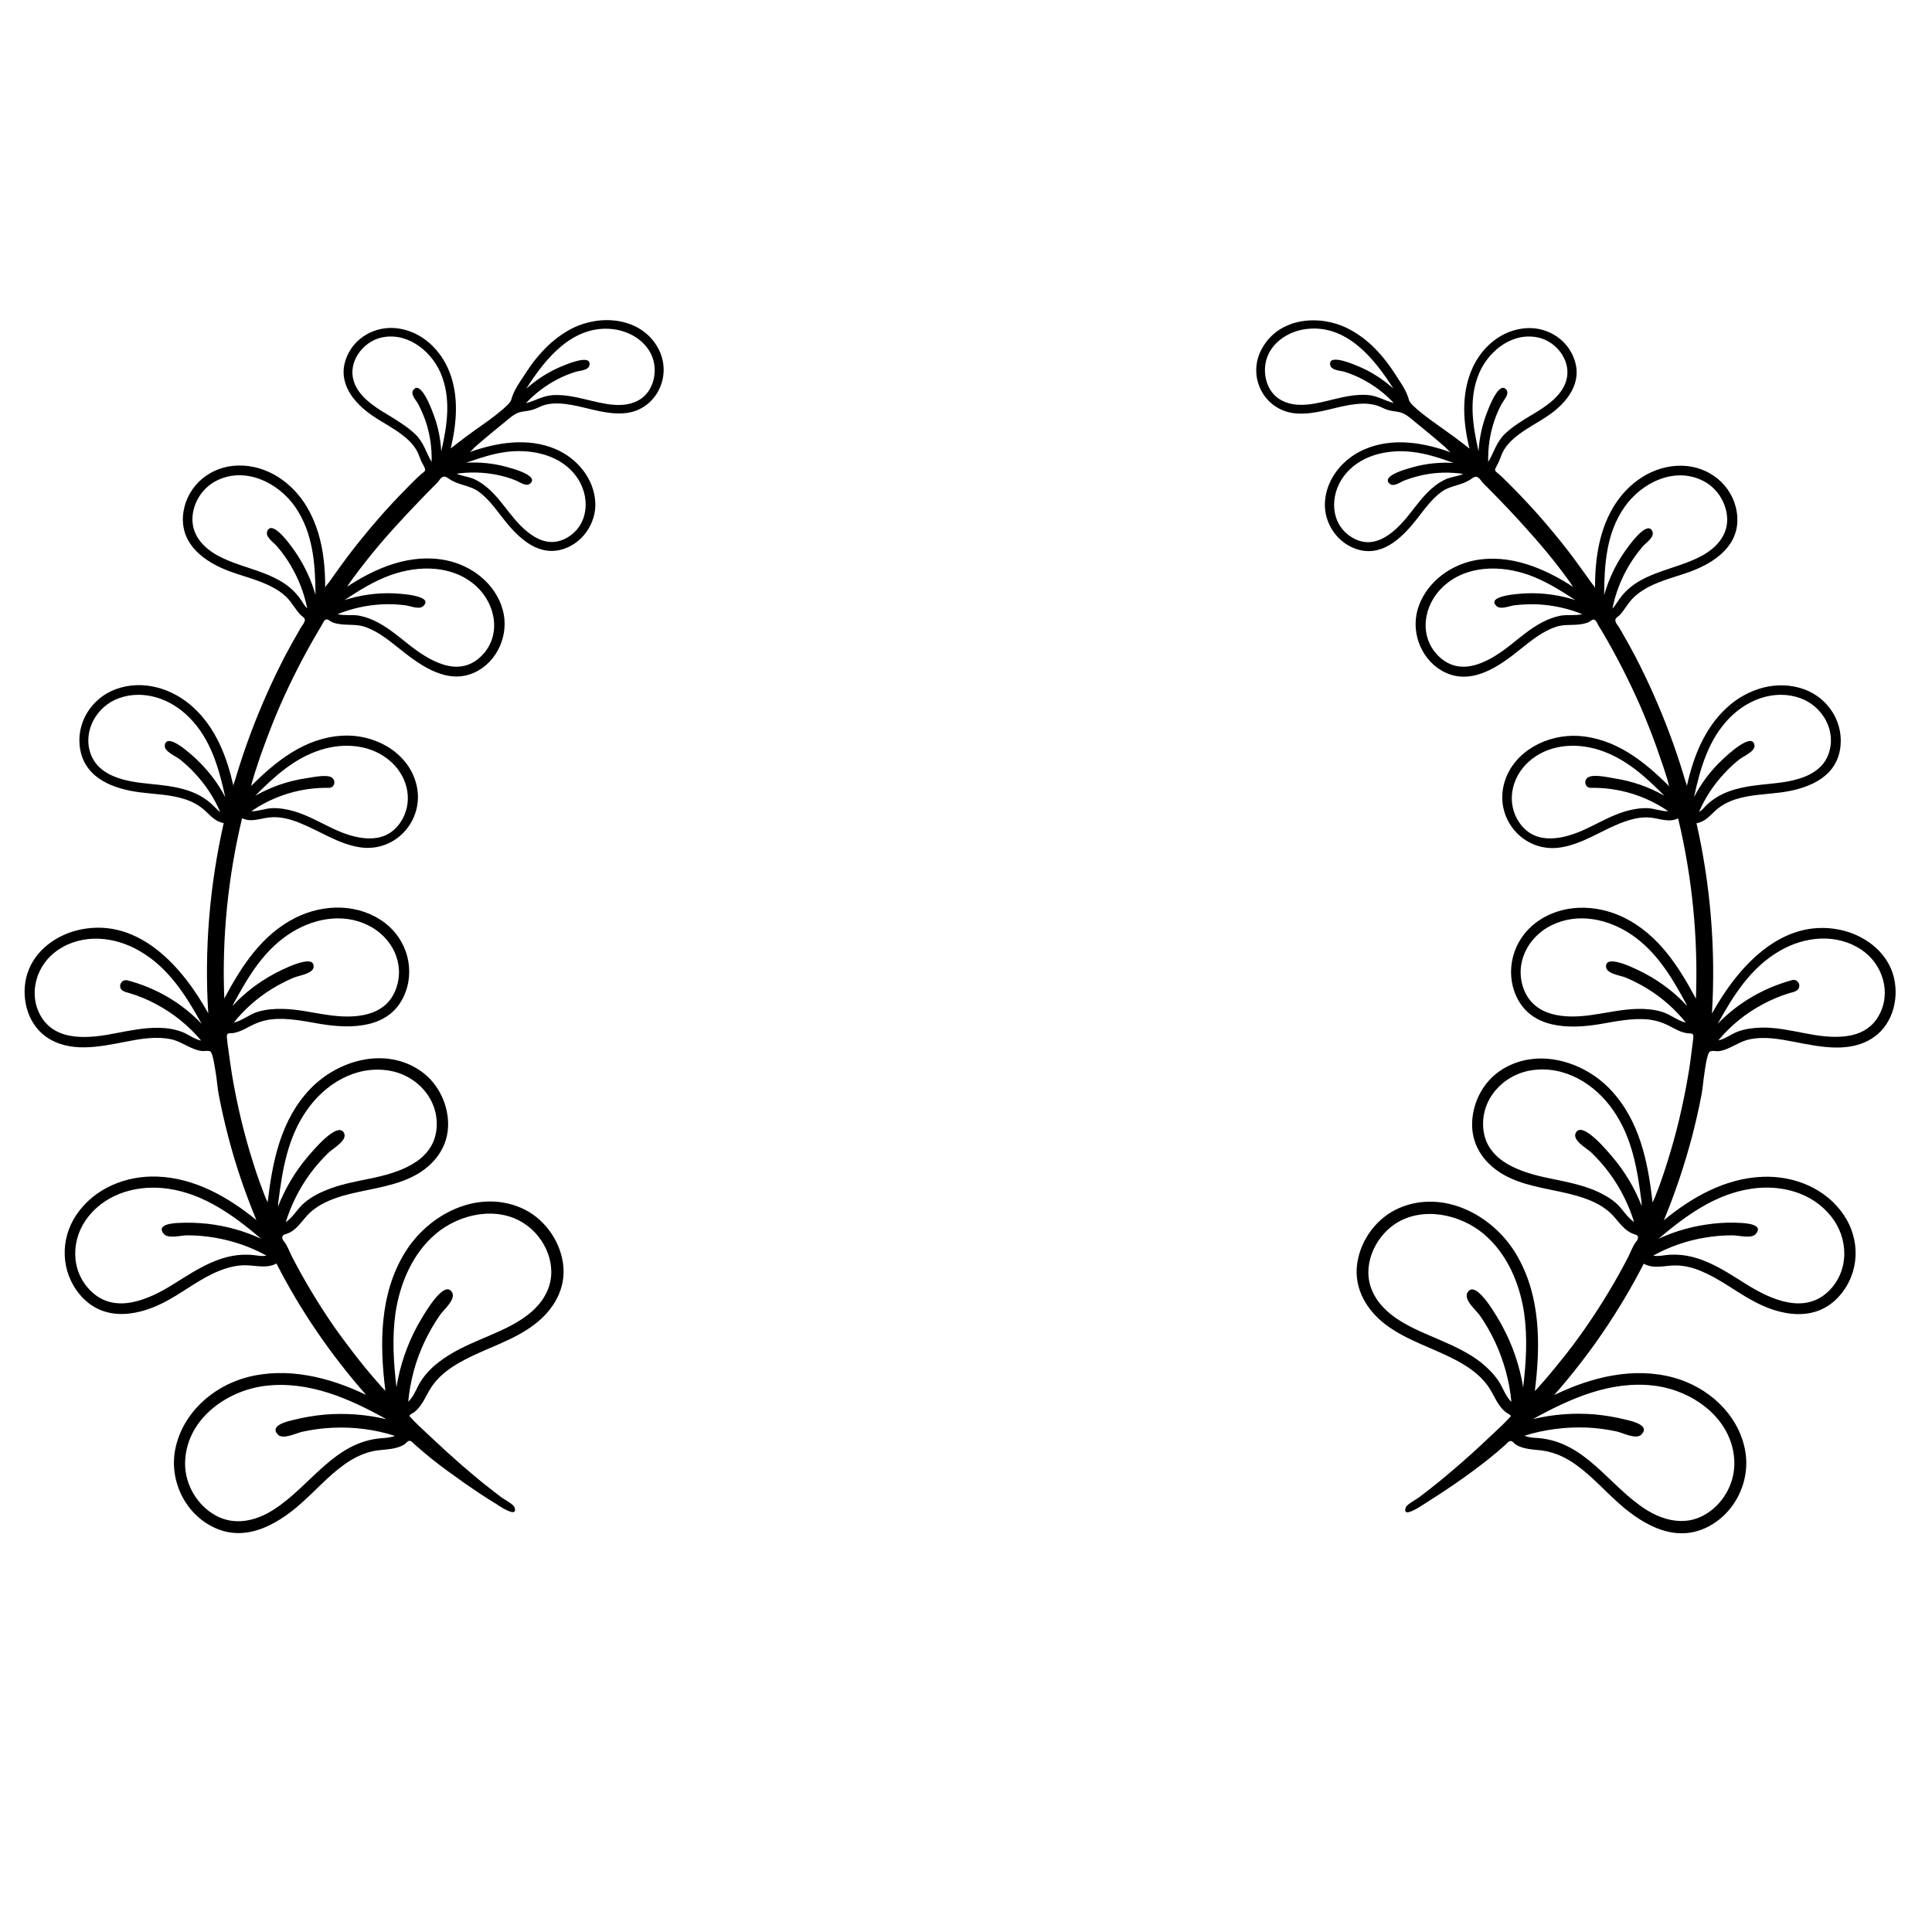
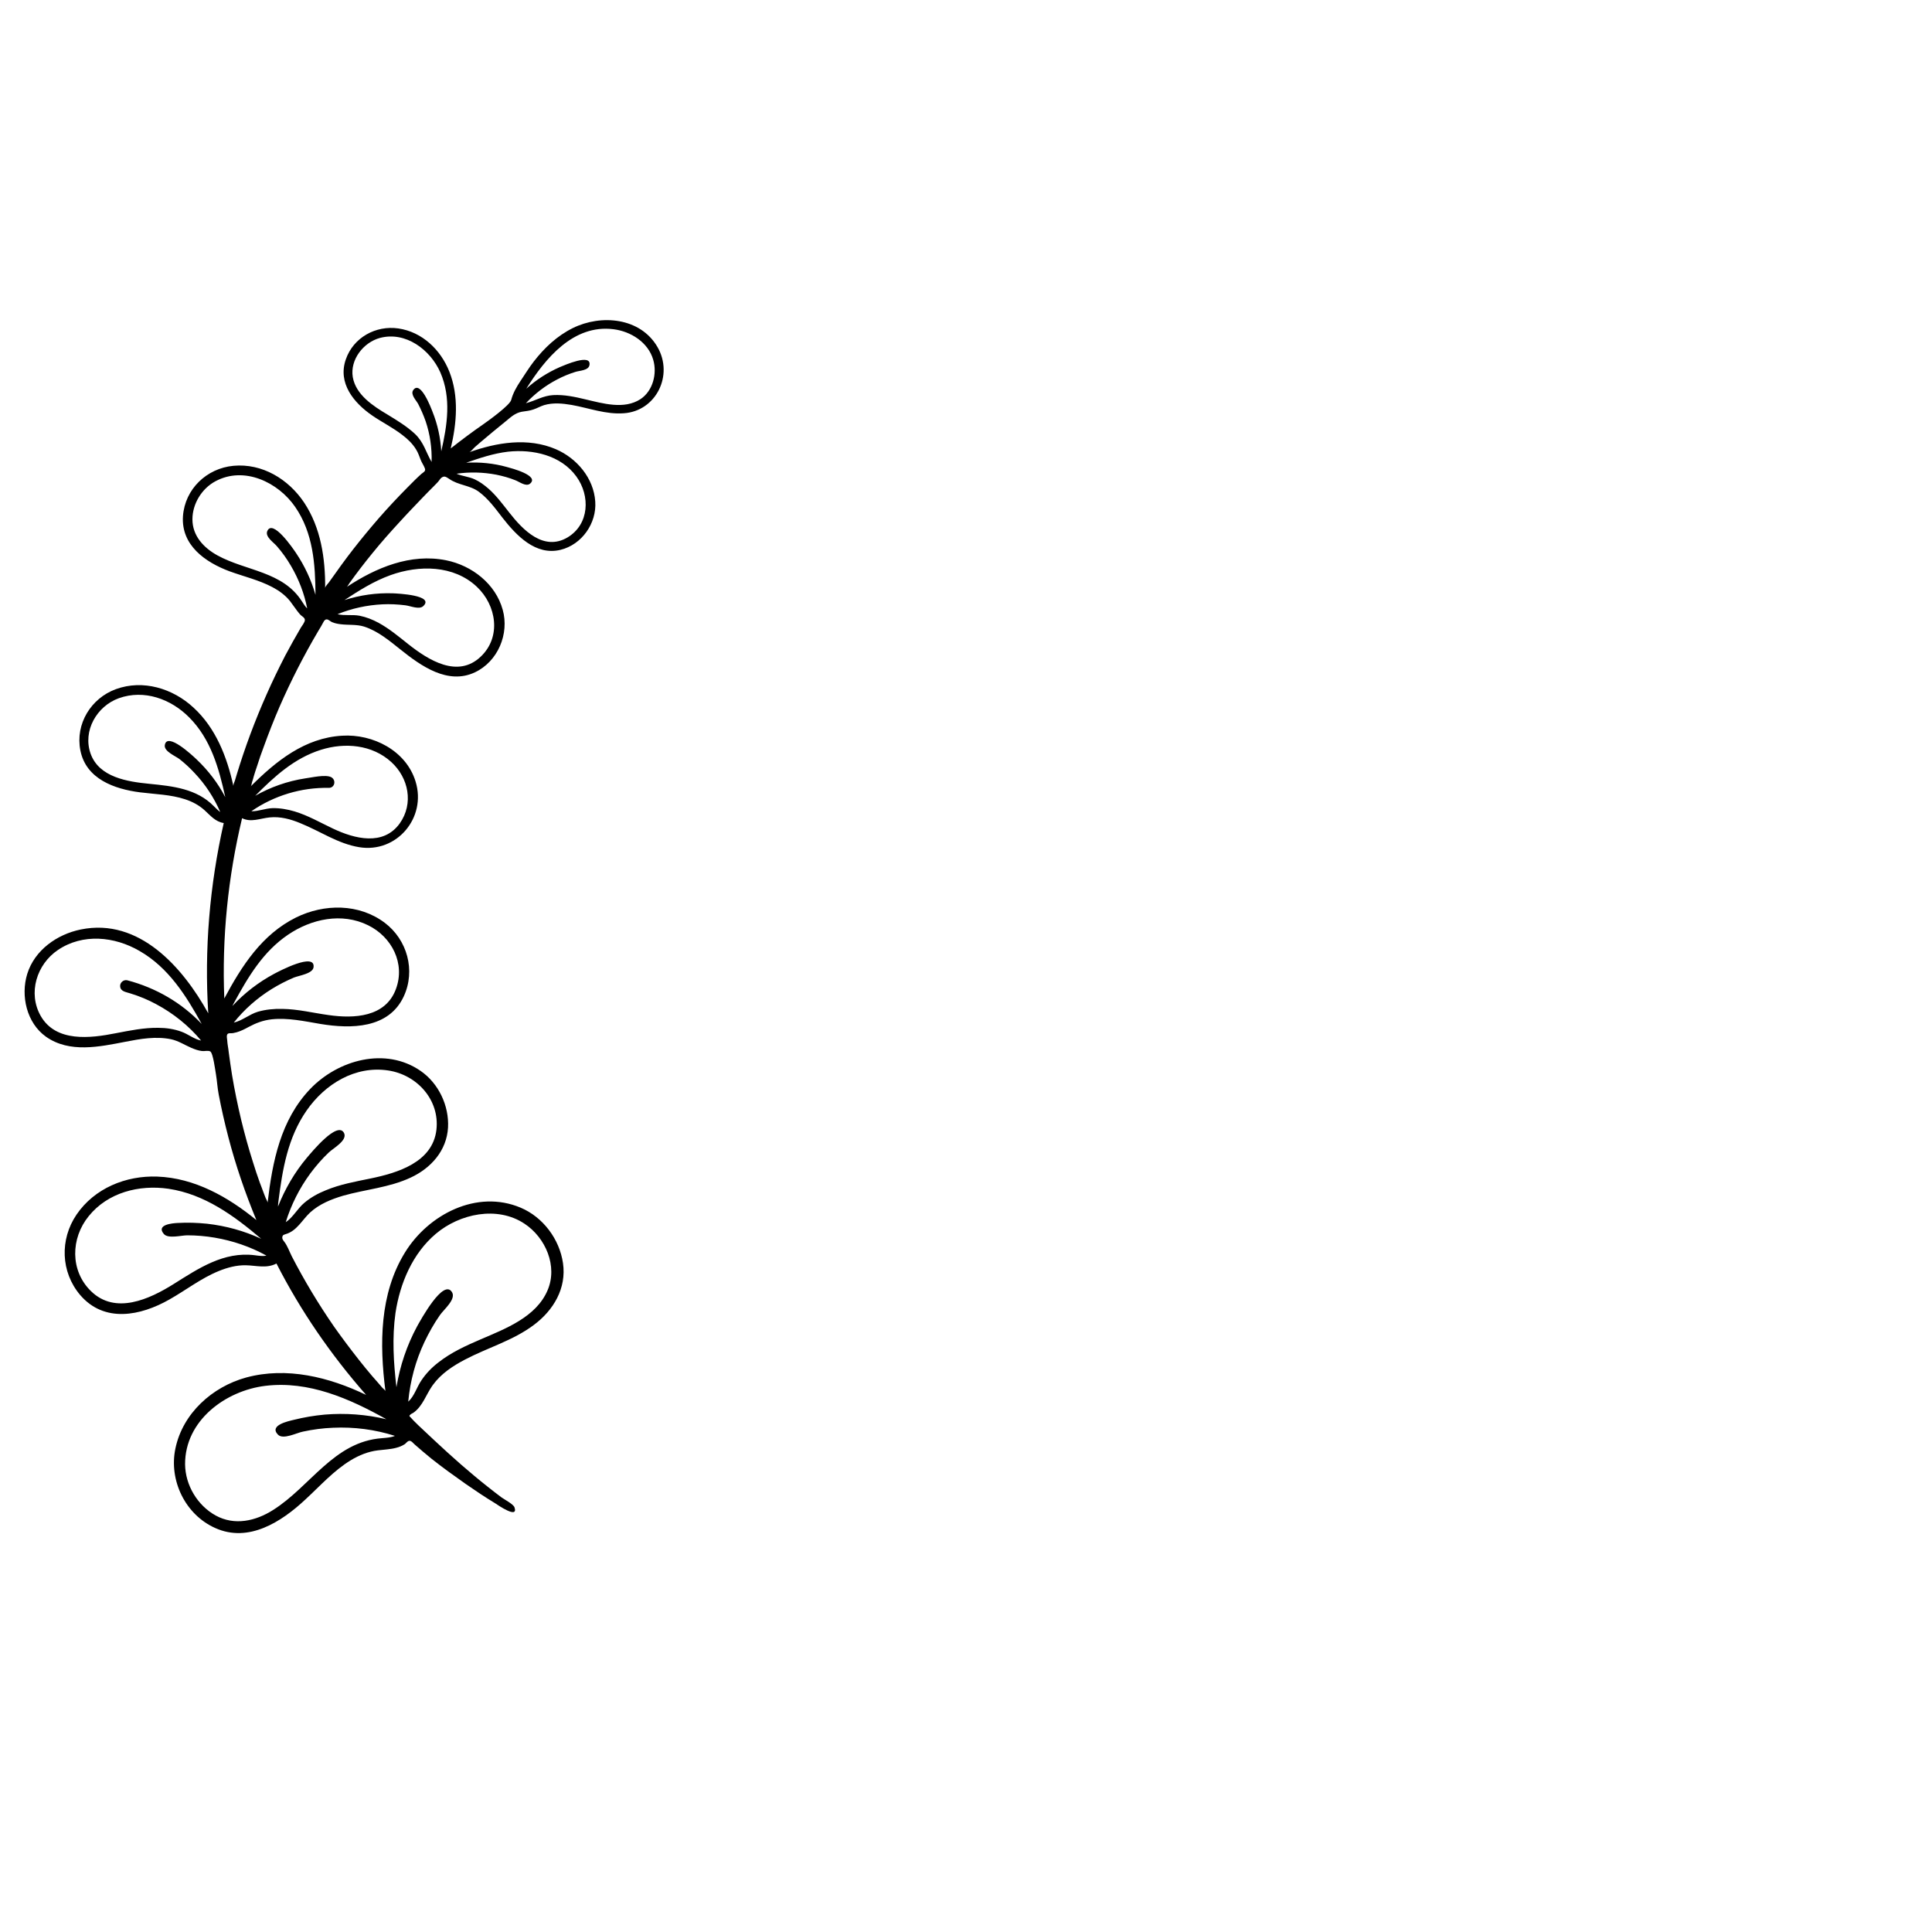
<svg xmlns="http://www.w3.org/2000/svg" version="1.1" id="Layer_1" x="0px" y="0px" width="1000px" height="1000px" viewBox="0 0 1000 1000" style="enable-background:new 0 0 1000 1000;" xml:space="preserve">
  <g>
    <path d="M340.3,179.6c-8.9-15.3-29.2-17-43.8-9.8c-8.1,4-14.7,10.2-20.2,17.3c-2.5,3.2-4.6,6.7-6.9,10.1c-2,3-3.9,6.3-4.8,9.8   c-0.7,2.7-11.3,10.4-14.3,12.5c-5.8,4-11.4,8.2-17,12.6c3.1-13,4.3-27-0.7-39.7c-4.5-11.4-14.1-20.6-26.4-22.4   c-11.7-1.7-23.3,4.7-27.2,16c-4.3,12.3,4.1,22.5,13.7,29.1c5.1,3.5,10.6,6.2,15.5,10c2.8,2.1,5.4,4.6,7.2,7.6   c1,1.6,1.6,3.4,2.3,5.2c0.6,1.6,1.6,2.9,2.2,4.5c0.6,1.5-0.7,2-1.8,2.9c-1.2,1-2.2,2.1-3.3,3.1c-2.6,2.6-5.2,5.2-7.7,7.8   c-5.1,5.3-10,10.7-14.7,16.3c-4.3,5.1-8.5,10.3-12.5,15.6c-2.1,2.8-4.3,5.8-6.4,8.8c-1.1,1.5-2.2,3.1-3.3,4.6   c-0.5,0.7-1.9,2-1.9,2.9c0.1-15.4-2.2-31.2-10.9-44.3c-8.1-12.1-21.7-20.4-36.6-19c-13.8,1.3-25.1,12-26.1,26.1   c-1,15,11.5,23.8,24.1,28.5c7.4,2.7,15.2,4.5,22.2,8.2c3.4,1.8,6.6,4.1,9.1,7.2c1.3,1.7,2.5,3.5,3.8,5.2c0.6,0.7,1.2,1.6,1.9,2.2   c0.7,0.6,2,1.3,2,2.4c0,1.2-1.5,3-2.1,4c-2.8,4.8-5.5,9.6-8.1,14.5c-3.4,6.6-6.6,13.2-9.6,20c-6,13.5-11.2,27.4-15.5,41.6   c-0.3,1-0.6,2-0.9,3c-0.2,0.6-0.9,2.1-0.8,2.8c-3.3-15-9.1-30-20.7-40.6c-10.7-9.9-26.1-14.6-40.1-9.5c-12.9,4.7-21.1,18-18.4,31.7   c2.9,14.8,17.6,20,30.8,21.7c7.8,1,15.8,1.1,23.4,3.6c3.7,1.2,7.1,3,10,5.6c3.1,2.8,5.6,6,10,6.7c-7.3,32.3-10.1,65.5-8,98.5   c-13.1-23.7-35.7-49.6-66-43.4c-12.3,2.5-23.9,10.7-27.7,23c-3.5,11.3-0.3,25.4,9.7,32.5c12.2,8.6,27.7,5.2,41.2,2.6   c7.6-1.5,15.7-2.9,23.5-1.3c3.8,0.8,7.1,3,10.6,4.5c1.7,0.7,3.5,1.4,5.4,1.6c1.4,0.2,3-0.4,4.3,0.2c1.5,0.8,2.6,9.8,3,12   c0.6,3.7,0.7,6.6,1.4,10.3c1.4,7.4,3.1,14.8,5,22.1c3.8,14.6,8.7,28.9,14.5,42.9c0,0,0,0,0,0c-14.7-12-32-21.8-51.3-22.5   c-16.2-0.6-32.5,6-41.8,19.7c-8.7,12.8-8.2,29.7,1.9,41.6c12.5,14.6,31.3,10.8,46.2,2.3c8.5-4.8,16.4-11,25.5-14.7   c4.4-1.8,9.2-3.1,14-3c5.5,0.1,10.7,1.8,15.9-0.9c12.5,24.5,28.2,47.3,46.4,68c-19.1-9.2-41.1-14.7-62.1-9   c-17.5,4.8-32.8,18.5-36.6,36.7c-3.5,16.5,5.1,34.3,20.6,41.2c17.3,7.8,34.3-3.2,46.7-14.8c7.6-7,14.6-14.9,23.5-20.3   c4.3-2.6,9-4.5,14-5.1c3.1-0.4,6.4-0.5,9.4-1.3c1.6-0.4,3.1-1,4.5-1.9c0.7-0.5,1.3-1.5,2.2-1.7c1.2-0.3,2.2,1.3,3.1,2   c2.8,2.5,5.6,4.8,8.5,7.2c5.8,4.6,11.8,8.9,17.9,13.2c4.9,3.4,10,6.8,15.1,9.9c1.5,1,12.1,8.3,10,2.1c-0.6-1.7-5.3-4.1-6.8-5.2   c-2.4-1.8-4.7-3.6-7.1-5.5c-4.7-3.7-9.2-7.5-13.7-11.4c-4.7-4.1-9.3-8.3-13.9-12.6c-2.7-2.6-5.5-5.1-8.2-7.7   c-1.3-1.3-2.7-2.6-3.9-4c-0.8-0.8-1.1-0.9-0.3-1.6c0.5-0.5,1.3-0.7,1.9-1.2c4.5-3.4,6.2-9,9.3-13.5c0.2-0.2,0.3-0.5,0.5-0.7   c4.2-5.8,10.3-9.8,16.6-13.1c11.8-6.2,24.8-9.8,35.6-17.9c10.2-7.6,17-19,15.1-32c-1.8-12.4-10.3-23.8-21.9-28.7   c-22.7-9.6-47.8,3.5-59.9,23.2c-13.2,21.4-13.2,47.5-10.1,71.7c-0.1-0.4-1.3-1.4-1.6-1.7c-0.6-0.7-1.2-1.4-1.8-2.1   c-1.2-1.3-2.3-2.7-3.5-4c-2.3-2.7-4.6-5.5-6.8-8.3c-4.4-5.6-8.7-11.3-12.8-17.1c-8.1-11.7-15.5-24-22-36.6   c-1.2-2.4-2.2-5.3-3.8-7.4c-0.4-0.5-0.8-1-1-1.6c-0.2-0.6-0.1-1.3,0.3-1.8c0.3-0.3,0.8-0.4,1.3-0.6c5.8-1.6,8.6-7.4,12.7-11.2   c4.8-4.4,11-6.9,17.1-8.7c11.6-3.3,23.9-4.2,35-9.4c10.5-4.9,18.6-13.9,19.3-25.9c0.6-11.3-4.9-22.9-14.2-29.3   c-18.2-12.6-42.7-5.7-57.1,9.3c-15.4,16.1-19.6,37.7-22.1,59c0.1-0.6-0.7-1.8-0.9-2.3c-0.4-0.9-0.7-1.8-1.1-2.8   c-0.7-1.8-1.3-3.6-2-5.3c-1.3-3.6-2.5-7.2-3.6-10.8c-2.3-7.2-4.3-14.5-6.1-21.9c-1.8-7.6-3.4-15.3-4.7-23.1   c-0.6-3.9-1.2-7.8-1.7-11.7c-0.2-2.1-0.7-4.2-0.8-6.3c-0.2-1.7-0.7-3.7,1.5-3.6c1.1,0.1,2.3-0.2,3.4-0.5c2.1-0.6,4.1-1.6,6.1-2.7   c3.9-2.1,7.6-3.5,12-4c8.5-0.9,17,1,25.3,2.4c15.8,2.6,35.3,2.5,43.1-14.3c6.2-13.4,1.8-29.3-9.9-38.1c-13.3-10-31.3-9.9-45.9-2.7   c-17.7,8.8-28.1,25.1-37.1,41.9c-1.3-31.3,1.9-62.8,9.2-93.3c4.7,2.3,9.3,0.1,14.2-0.4c5.5-0.6,11,0.9,16,3   c10.2,4.1,19.4,10.6,30.4,12.4c19.4,3.2,35-15.2,29.2-34c-4.9-16-22.1-24.7-38-23.7c-19.3,1.1-34.2,13.1-47.3,26.2   c0.4-0.4,0.5-1.8,0.7-2.3c0.3-0.9,0.6-1.8,0.8-2.7c0.5-1.8,1.1-3.5,1.7-5.3c1.1-3.5,2.3-7,3.6-10.4c2.5-6.9,5.2-13.8,8.1-20.5   c5.9-13.5,12.6-26.6,20.1-39.3c0.9-1.5,1.8-2.9,2.6-4.5c0.3-0.7,1-1.5,1.8-1.4c0.9,0.1,1.8,1,2.6,1.4c1.4,0.6,2.9,0.9,4.5,1.1   c4,0.5,8.2,0,12.1,1.2c7.2,2.3,13.1,7.3,18.9,11.9c10.6,8.5,24.5,18.4,38.5,11.8c11.9-5.6,17.9-19.9,14.4-32.4   c-3.7-13.4-15.9-22.9-29.3-25.6c-18.4-3.7-36.3,3.8-51.4,13.8c0.5-0.4,1-1.5,1.4-2c3.8-5.3,7.7-10.4,11.8-15.4   c4.6-5.7,9.5-11.2,14.4-16.5c3.8-4.2,7.7-8.2,11.6-12.3c1.9-2,3.9-4,5.9-6c1-1.1,2-1.9,2.9-3.2c0.5-0.8,1.3-1.6,2.3-1.7   c0.9-0.1,1.8,0.6,2.6,1.1c4.7,3.4,10.8,3.3,15.4,6.7c4.9,3.6,8.6,8.7,12.3,13.5c7.2,9.2,17.1,19.7,30,16.6   c11.1-2.7,18.8-13.8,18-25c-0.8-12.1-9.5-22.4-20.4-27.1c-14.5-6.2-30.6-3.5-44.9,1.6c1-0.3,2.1-1.9,2.9-2.6c1-0.9,2.1-1.8,3.1-2.7   c4.2-3.6,8.5-7.1,12.8-10.6c2.7-2.2,5-4.5,8.6-5.1c2-0.3,4.1-0.5,6-1.2c1.8-0.6,3.5-1.6,5.4-2.2c4.7-1.4,9.6-0.9,14.3-0.1   c9,1.6,17.7,5,27,4.3C339.5,212.8,348.8,194.3,340.3,179.6z M110.7,417.3c-8.9-9.1-21.3-10.4-33.4-11.6c-11.2-1.1-26-3.3-30.4-15.6   c-4.2-11.8,3.2-24.6,14.6-28.7c13.1-4.7,27,0.4,36.4,9.9c11.2,11.2,15.4,26.3,18.7,41.3c-3.8-7.3-8.9-13.9-14.8-19.5   c-2.1-2-15.4-14.5-16.5-7.4c-0.5,3.2,5.5,5.6,7.6,7.2c2.8,2.2,5.4,4.6,7.8,7.2c5.6,5.9,10.1,12.8,13.3,20.2   C113,419.6,111.9,418.5,110.7,417.3z M65.9,507.4c-2-0.5-4,1.3-3.7,3.3c0.3,2.6,3.3,2.8,5.3,3.5c4.6,1.4,9.2,3.3,13.4,5.6   c8.8,4.7,16.8,11.1,23.2,18.8c-3.6-0.7-6.8-3.4-10.2-4.6c-3.8-1.4-7.9-2-12-2c-7.4-0.1-14.7,1.4-22,2.8   c-13.1,2.6-30.9,4.8-38.8-8.9c-6.8-11.9-2.1-26.8,8.9-34.2c12.9-8.7,29.3-7,42.2,0.5c15,8.6,24.1,23.1,32.2,37.8   C94,519,80.7,511.3,65.9,507.4z M197.7,744.4c-24.9,1.8-37,25-56.4,37.2c-9,5.7-19.9,8.2-29.7,2.8c-9.4-5.2-15.7-15.7-15.8-26.5   l0,0c-0.1-22.6,20.9-38.1,41.6-40.6c22.4-2.7,43.5,6.6,62.6,17.3c-10.4-2.5-21.3-3.3-32-2.4c-5.4,0.5-10.7,1.4-15.9,2.7   c-2.9,0.7-13,2.8-8.2,7.7c2.7,2.7,9.7-1,12.9-1.6c5.1-1.1,10.3-1.8,15.6-2c10.8-0.5,21.7,0.9,32,4.2   C202.6,744,200.2,744.2,197.7,744.4z M204.7,679.6c2.3-15.3,8.8-30.8,20.9-41c12.3-10.4,31.8-14.6,45.9-5.2   c10.9,7.2,17.3,22,11.9,34.5c-5.9,13.8-21.7,19.8-34.5,25.3c-7.7,3.3-15.4,6.8-22,12c-3.4,2.6-6.4,5.7-8.8,9.3   c-2.4,3.5-3.6,8.1-6.8,11c1-10.7,3.8-21.2,8.4-30.9c2.3-4.8,4.9-9.5,8-13.9c1.9-2.8,8.4-8.1,6.3-11.8c-4.4-7.5-16.3,14.4-18.1,17.6   c-5.3,9.8-8.9,20.5-10.7,31.5C203.7,705.3,202.9,692.4,204.7,679.6z M144.1,621.9c2.1-16.6,4.8-33,14.6-47.1   c9.5-13.7,25.2-23.4,42.4-20.7c14.8,2.3,26.5,15.2,24.8,30.6c-1.9,16.9-20.1,22.4-34.2,25.3c-7.8,1.6-15.7,3-23.1,6.1   c-4,1.6-7.8,3.7-11.1,6.5c-3.5,2.9-5.8,7.5-9.6,10c2.8-9,7.1-17.6,12.7-25.2c2.9-3.9,6.1-7.6,9.6-10.9c2.3-2.2,9.7-6.2,7.9-10   c-3.3-6.7-16.9,10-19.3,12.8c-6.3,7.5-11.3,16.1-14.9,25.2C143.9,623.4,144,622.5,144.1,621.9z M131.8,649.7   c-16-2-29,6.8-41.9,14.9c-12.6,7.9-30.2,16-42.8,3.7c-10.9-10.6-10.5-27.4-1.2-38.8c9.9-12.3,26.1-16.4,41.3-14.2   c18.7,2.8,34,14,48,25.9c-8.8-4.1-18.3-6.7-28-7.8c-5-0.5-10.1-0.7-15.1-0.4c-2.6,0.1-11.5,0.8-7.3,5.7c2.2,2.6,9,0.7,12.1,0.7   c4.7,0,9.5,0.4,14.2,1.2c9.4,1.6,18.5,4.7,26.8,9.3C136.1,650.3,134,650,131.8,649.7z M121.1,519.1c7.3-13.4,15-26.5,28-35.3   c12.1-8.2,27.8-11.6,41.4-4.9c12.3,6,19.4,19.8,14.4,33.1c-5.4,14.5-21.6,15.3-34.8,13.4c-8-1.1-15.9-3.1-24-3.2   c-4.3-0.1-8.6,0.3-12.7,1.5c-4.3,1.3-8,4.6-12.4,5.6c5.4-6.8,12.1-12.7,19.5-17.3c3.7-2.3,7.6-4.3,11.6-6c2.7-1.1,9.8-2,10.2-5.4   c0.9-7.8-17.7,2-20.5,3.5c-8,4.3-15.3,9.9-21.5,16.6C120.6,520,120.9,519.5,121.1,519.1z M170.2,407.8c3.1,0,3.9-4,1.3-5.5   c-3-1.6-10.4,0.2-13.6,0.6c-9.1,1.4-17.9,4.5-25.8,9c9.9-10,20.3-19.5,34-23.8c12.4-3.9,26.5-2.7,36.4,6.3   c9,8.2,11.7,21.5,4.4,31.8c-8.5,11.8-23.3,8-34.5,2.7c-6.6-3.1-12.9-6.8-19.9-8.9c-3.7-1.1-7.6-1.8-11.5-1.7   c-3.7,0.1-7.3,1.7-10.9,1.6C141.8,411.8,156,407.5,170.2,407.8z M156.3,311.3c-9.9-15.6-28.9-15.7-43.7-23.8   c-7.1-3.9-13-10.1-13-18.7c0-8,4.8-15.9,11.9-19.7h0c14.9-8,32.5,0.5,41.3,13.3c9.3,13.5,10.4,29.6,10.5,45.5   c-2.2-7.7-5.6-15-10.1-21.7c-1.4-2.1-12.2-18-14.9-11.2c-1.1,2.9,3.4,5.8,5,7.7c2.8,3.2,5.2,6.6,7.3,10.2c4,6.8,6.9,14.3,8.4,22   C158,314,157.2,312.7,156.3,311.3z M202.1,297.7c14.7-5.3,32.7-5.3,44.7,6c10.2,9.6,12.8,26,2,36.2c-11.9,11.3-27,1.8-37.5-6.5   c-4.9-3.9-9.8-8-15.3-11c-3.1-1.7-6.4-3-9.9-3.7c-3.7-0.7-7.7,0.1-11.4-0.8c7.4-3,15.2-4.7,23.2-5.1c4-0.2,7.9,0,11.9,0.5   c2.6,0.3,7.2,2.4,9.3,0.4c5.9-5.6-13.1-6.5-15.7-6.6c-8.5-0.3-17,0.9-25.1,3.5C185.9,305.6,193.5,300.8,202.1,297.7z M262.9,233.8   c12.9-1.4,27.4,1.8,35.4,12.8c7.3,10,6.8,24.8-4.6,31.6c-12.3,7.2-23-3.8-30.1-12.9c-3.4-4.3-6.7-8.8-10.8-12.4   c-2.2-1.9-4.5-3.6-7.1-4.8c-3-1.4-6.4-1.6-9.4-2.9c6.8-1,13.8-0.8,20.6,0.5c3.4,0.7,6.7,1.6,9.9,2.9c2.1,0.8,5.5,3.5,7.6,1.7   c4.9-4.2-9.9-8-12.1-8.6c-6.8-1.9-14-2.6-21-2.2C248.3,237.1,255.3,234.7,262.9,233.8z M200.6,214.6c-7.4-4.4-16.4-10.2-18-19.4   c-1.5-9,5.5-18,14.1-20.3h0c13.3-3.5,26,6.1,31.2,17.8c5.8,13.3,3.6,27.3,0.5,40.9c-0.4-7-1.9-13.9-4.5-20.4   c-0.8-2.1-6.3-16.6-10-11.3c-1.6,2.2,1.5,5.3,2.5,7.1c1.5,2.9,2.8,5.9,3.9,9c2.3,6.8,3.3,13.9,3.1,21.1c-3-5.1-4-10.1-8.6-14.5   C210.5,220.6,205.5,217.6,200.6,214.6z M331.5,206.6c-8.5,5.5-19.5,2.2-28.5,0.1c-5.4-1.3-11-2.5-16.6-2.2   c-5.4,0.3-9.2,2.9-14.2,4.2c4.7-5,10.2-9.2,16.2-12.3c3-1.6,6.2-2.9,9.4-3.9c2.1-0.7,6.8-0.7,7.3-3.5c1.2-6.3-13.1,0.1-15.3,1   c-6.4,2.8-12.3,6.6-17.4,11.2c9.8-15.6,24.3-33.4,45.1-30.8c9,1.1,18,6.8,20.6,15.8C340.2,193.3,338,202.3,331.5,206.6z" />
-     <path d="M671,214c9.3,0.7,18-2.7,27-4.3c4.7-0.8,9.6-1.3,14.3,0.1c1.9,0.5,3.6,1.5,5.4,2.2c1.9,0.7,4,0.8,6,1.2   c3.6,0.6,5.9,2.9,8.6,5.1c4.3,3.5,8.6,7,12.8,10.6c1,0.9,2.1,1.8,3.1,2.7c0.8,0.7,2,2.3,2.9,2.6c-14.3-5.2-30.4-7.9-44.9-1.6   c-10.9,4.7-19.6,14.9-20.4,27.1c-0.8,11.3,6.9,22.3,18,25c12.9,3.1,22.8-7.4,30-16.6c3.7-4.8,7.4-9.9,12.3-13.5   c4.6-3.4,10.7-3.3,15.4-6.7c0.8-0.6,1.6-1.2,2.6-1.1c1,0.1,1.7,0.9,2.3,1.7c0.8,1.2,1.8,2.1,2.9,3.2c2,2,3.9,4,5.9,6   c3.9,4,7.8,8.1,11.6,12.3c4.9,5.4,9.8,10.9,14.4,16.5c4.1,5,8.1,10.2,11.8,15.4c0.4,0.5,0.9,1.6,1.4,2   c-15.1-9.9-33.1-17.4-51.4-13.8c-13.3,2.7-25.5,12.2-29.3,25.6c-3.5,12.5,2.5,26.8,14.4,32.4c14,6.6,28-3.3,38.5-11.8   c5.8-4.6,11.8-9.6,18.9-11.9c3.9-1.3,8.1-0.7,12.1-1.2c1.5-0.2,3-0.5,4.5-1.1c0.8-0.3,1.7-1.3,2.6-1.4c0.8-0.1,1.4,0.7,1.8,1.4   c0.7,1.6,1.7,3,2.6,4.5c7.5,12.7,14.2,25.8,20.1,39.3c2.9,6.7,5.6,13.6,8.1,20.5c1.2,3.5,2.4,6.9,3.6,10.4c0.6,1.7,1.1,3.5,1.7,5.3   c0.3,0.9,0.6,1.8,0.8,2.7c0.2,0.5,0.3,1.9,0.7,2.3c-13.1-13.1-28-25-47.3-26.2c-15.9-0.9-33.1,7.8-38,23.7   c-5.8,18.8,9.7,37.2,29.2,34c11-1.8,20.2-8.3,30.4-12.4c5.1-2,10.5-3.6,16-3c4.8,0.5,9.4,2.7,14.2,0.4c7.3,30.5,10.4,62,9.2,93.3   c-9-16.8-19.4-33.1-37.1-41.9c-14.6-7.2-32.6-7.4-45.9,2.7c-11.6,8.8-16.1,24.7-9.9,38.1c7.8,16.8,27.3,16.9,43.1,14.3   c8.3-1.4,16.8-3.3,25.3-2.4c4.4,0.5,8.2,1.9,12,4c2,1,3.9,2.1,6.1,2.7c1.1,0.3,2.3,0.5,3.4,0.5c2.2-0.1,1.7,1.9,1.5,3.6   c-0.2,2.1-0.6,4.2-0.8,6.3c-0.5,3.9-1,7.8-1.7,11.7c-1.3,7.8-2.9,15.4-4.7,23.1c-1.8,7.4-3.8,14.7-6.1,21.9   c-1.1,3.6-2.3,7.2-3.6,10.8c-0.6,1.8-1.3,3.6-2,5.3c-0.3,0.9-0.7,1.8-1.1,2.8c-0.2,0.5-1,1.8-0.9,2.3c-2.4-21.3-6.7-42.9-22.1-59   c-14.4-15-38.9-21.8-57.1-9.3c-9.3,6.4-14.8,18-14.2,29.3c0.7,12,8.7,20.9,19.3,25.9c11.1,5.2,23.4,6,35,9.4   c6.2,1.8,12.3,4.3,17.1,8.7c4.1,3.8,7,9.5,12.7,11.2c0.4,0.1,0.9,0.2,1.3,0.6c0.5,0.4,0.5,1.2,0.3,1.8s-0.6,1.1-1,1.6   c-1.6,2.1-2.6,5-3.8,7.4c-6.5,12.7-13.9,24.9-22,36.6c-4.1,5.9-8.3,11.6-12.8,17.1c-2.2,2.8-4.5,5.5-6.8,8.3   c-1.2,1.4-2.3,2.7-3.5,4c-0.6,0.7-1.2,1.4-1.8,2.1c-0.3,0.4-1.5,1.3-1.6,1.7c3.1-24.1,3.1-50.3-10.1-71.7   c-12.1-19.7-37.3-32.8-59.9-23.2c-11.6,4.9-20.1,16.3-21.9,28.7c-1.9,13,4.9,24.4,15.1,32c10.8,8,23.8,11.7,35.6,17.9   c6.3,3.3,12.3,7.3,16.6,13.1c0.2,0.2,0.3,0.5,0.5,0.7c3.1,4.5,4.8,10.1,9.3,13.5c0.6,0.4,1.3,0.7,1.9,1.2c0.8,0.7,0.5,0.7-0.3,1.6   c-1.3,1.4-2.6,2.7-3.9,4c-2.7,2.6-5.5,5.1-8.2,7.7c-4.5,4.3-9.2,8.5-13.9,12.6c-4.5,3.9-9,7.7-13.7,11.4c-2.3,1.8-4.7,3.7-7.1,5.5   c-1.5,1.1-6.2,3.5-6.8,5.2c-2.1,6.2,8.4-1.1,10-2.1c5.1-3.2,10.1-6.5,15.1-9.9c6.1-4.2,12.1-8.6,17.9-13.2c2.9-2.3,5.7-4.7,8.5-7.2   c0.8-0.7,1.9-2.3,3.1-2c0.9,0.2,1.5,1.2,2.2,1.7c1.4,0.9,2.9,1.5,4.5,1.9c3.1,0.8,6.3,0.9,9.4,1.3c5,0.7,9.7,2.5,14,5.1   c8.9,5.4,15.9,13.3,23.5,20.3c12.4,11.6,29.4,22.6,46.7,14.8c15.5-7,24.1-24.7,20.6-41.2c-3.8-18.2-19.1-31.8-36.6-36.7   c-21-5.8-42.9-0.3-62.1,9c18.2-20.6,33.8-43.5,46.4-68c5.2,2.8,10.4,1,15.9,0.9c4.8-0.1,9.6,1.1,14,3c9.1,3.8,16.9,9.9,25.5,14.7   c14.9,8.5,33.8,12.2,46.2-2.3c10.2-11.9,10.6-28.8,1.9-41.6c-9.3-13.7-25.6-20.3-41.8-19.7c-19.4,0.7-36.7,10.5-51.3,22.5   c0,0,0,0,0,0c5.8-13.9,10.6-28.3,14.5-42.9c1.9-7.3,3.6-14.7,5-22.1c0.7-3.7,0.8-6.6,1.4-10.3c0.3-2.2,1.4-11.2,3-12   c1.3-0.7,2.9-0.1,4.3-0.2c1.9-0.2,3.7-0.8,5.4-1.6c3.5-1.5,6.8-3.7,10.6-4.5c7.7-1.7,15.8-0.2,23.5,1.3c13.5,2.6,29.1,6,41.2-2.6   c10-7.1,13.2-21.1,9.7-32.5c-3.8-12.3-15.4-20.5-27.7-23c-30.4-6.1-52.9,19.8-66,43.4c2-33-0.7-66.3-8-98.5c4.4-0.7,6.9-3.9,10-6.7   c2.9-2.6,6.3-4.4,10-5.6c7.6-2.5,15.6-2.6,23.4-3.6c13.2-1.7,28-7,30.8-21.7c2.6-13.7-5.5-27-18.4-31.7   c-14.1-5.1-29.4-0.4-40.1,9.5c-11.6,10.6-17.4,25.6-20.7,40.6c0.1-0.6-0.6-2.1-0.8-2.8c-0.3-1-0.6-2-0.9-3   c-4.3-14.2-9.5-28.1-15.5-41.6c-3-6.8-6.2-13.4-9.6-20c-2.6-4.9-5.3-9.7-8.1-14.5c-0.6-1-2.2-2.8-2.1-4c0-1.1,1.3-1.8,2-2.4   c0.7-0.6,1.3-1.5,1.9-2.2c1.3-1.7,2.4-3.5,3.8-5.2c2.4-3,5.7-5.3,9.1-7.2c7-3.7,14.8-5.5,22.2-8.2c12.6-4.7,25.2-13.5,24.1-28.5   c-1-14.1-12.3-24.7-26.1-26.1c-14.9-1.4-28.5,6.9-36.6,19c-8.7,13-11,28.9-10.9,44.3c0-0.8-1.5-2.2-1.9-2.9   c-1.1-1.6-2.2-3.1-3.3-4.6c-2.1-2.9-4.3-5.9-6.4-8.8c-4-5.3-8.2-10.5-12.5-15.6c-4.7-5.6-9.6-11-14.7-16.3   c-2.5-2.6-5.1-5.3-7.7-7.8c-1.1-1.1-2.1-2.1-3.3-3.1c-1-0.9-2.4-1.5-1.8-2.9c0.7-1.5,1.6-2.9,2.2-4.5c0.7-1.8,1.3-3.6,2.3-5.2   c1.8-3,4.4-5.5,7.2-7.6c4.9-3.8,10.4-6.5,15.5-10c9.7-6.6,18-16.8,13.7-29.1c-3.9-11.3-15.5-17.8-27.2-16   c-12.4,1.8-22,11.1-26.4,22.4c-5,12.7-3.9,26.7-0.7,39.7c-5.5-4.4-11.2-8.5-17-12.6c-3-2.1-13.7-9.8-14.3-12.5   c-0.9-3.5-2.8-6.8-4.8-9.8c-2.2-3.4-4.4-6.9-6.9-10.1c-5.4-7.1-12.1-13.3-20.2-17.3c-14.6-7.2-34.9-5.5-43.8,9.8   C644.8,194.3,654.1,212.8,671,214z M879.4,420.3c3.2-7.5,7.7-14.3,13.3-20.2c2.4-2.6,5-5,7.8-7.2c2.1-1.6,8.1-4,7.6-7.2   c-1.1-7.1-14.4,5.4-16.5,7.4c-6,5.6-11,12.2-14.8,19.5c3.3-15,7.5-30.1,18.7-41.3c9.5-9.5,23.4-14.6,36.4-9.9   c11.4,4.1,18.8,16.8,14.6,28.7c-4.3,12.3-19.1,14.5-30.4,15.6c-12.1,1.2-24.4,2.5-33.4,11.6C881.7,418.5,880.6,419.6,879.4,420.3z    M889.1,529.9c8.1-14.7,17.2-29.2,32.2-37.8c12.9-7.5,29.4-9.1,42.2-0.5c11,7.4,15.7,22.3,8.9,34.2c-7.8,13.8-25.7,11.5-38.8,8.9   c-7.3-1.4-14.6-3-22-2.8c-4.1,0.1-8.1,0.6-12,2c-3.4,1.2-6.6,3.9-10.2,4.6c6.4-7.7,14.3-14.1,23.2-18.8c4.3-2.3,8.8-4.2,13.4-5.6   c2-0.6,4.9-0.9,5.3-3.5c0.3-2.1-1.7-3.9-3.7-3.3C912.9,511.3,899.6,519,889.1,529.9z M789.1,743.1c10.3-3.2,21.2-4.6,32-4.2   c5.2,0.2,10.5,0.9,15.6,2c3.2,0.7,10.2,4.4,12.9,1.6c4.8-4.9-5.3-7-8.2-7.7c-5.2-1.3-10.5-2.2-15.9-2.7c-10.7-0.9-21.5-0.1-32,2.4   c19.1-10.6,40.2-20,62.6-17.3c20.7,2.5,41.7,17.9,41.6,40.6l0,0c-0.1,10.8-6.3,21.3-15.8,26.5c-9.8,5.4-20.7,2.8-29.7-2.8   c-19.4-12.2-31.4-35.4-56.4-37.2C793.4,744.2,791,744,789.1,743.1z M788.4,718.1c-1.8-11-5.4-21.7-10.7-31.5   c-1.8-3.3-13.7-25.2-18.1-17.6c-2.2,3.7,4.3,9,6.3,11.8c3.1,4.4,5.7,9,8,13.9c4.5,9.7,7.4,20.2,8.4,30.9c-3.1-2.9-4.4-7.5-6.8-11   c-2.4-3.5-5.5-6.6-8.8-9.3c-6.6-5.2-14.4-8.7-22-12c-12.8-5.5-28.6-11.5-34.5-25.3c-5.4-12.4,1.1-27.3,11.9-34.5   c14.1-9.3,33.6-5.1,45.9,5.2c12.1,10.2,18.6,25.6,20.9,41C790.7,692.4,789.9,705.3,788.4,718.1z M849.8,624.4   c-3.5-9.1-8.6-17.7-14.9-25.2c-2.4-2.8-16-19.5-19.3-12.8c-1.9,3.8,5.5,7.8,7.9,10c3.5,3.3,6.7,7,9.6,10.9   c5.6,7.6,9.9,16.2,12.7,25.2c-3.8-2.4-6.1-7.1-9.6-10c-3.3-2.8-7.1-4.8-11.1-6.5c-7.4-3-15.3-4.5-23.1-6.1   c-14.1-2.9-32.4-8.4-34.2-25.3c-1.7-15.4,10.1-28.3,24.8-30.6c17.2-2.7,32.9,7,42.4,20.7c9.8,14.1,12.5,30.5,14.6,47.1   C849.6,622.5,849.7,623.4,849.8,624.4z M855.7,649.9c8.3-4.6,17.5-7.8,26.8-9.3c4.7-0.8,9.4-1.2,14.2-1.2c3.1,0,9.9,1.9,12.1-0.7   c4.2-4.9-4.7-5.5-7.3-5.7c-5-0.3-10.1-0.2-15.1,0.4c-9.7,1.1-19.2,3.7-28,7.8c14.1-11.9,29.3-23.1,48-25.9   c15.2-2.3,31.4,1.8,41.3,14.2c9.2,11.4,9.6,28.2-1.2,38.8c-12.7,12.3-30.2,4.2-42.8-3.7c-12.9-8.1-25.9-17-41.9-14.9   C859.6,650,857.5,650.3,855.7,649.9z M873.3,520.7c-6.2-6.7-13.5-12.3-21.5-16.6c-2.8-1.5-21.3-11.3-20.5-3.5   c0.4,3.5,7.6,4.3,10.2,5.4c4,1.7,7.9,3.7,11.6,6c7.4,4.6,14,10.5,19.5,17.3c-4.3-1-8.1-4.3-12.4-5.6c-4.1-1.2-8.4-1.6-12.7-1.5   c-8.1,0.2-16,2.1-24,3.2c-13.2,1.9-29.3,1-34.8-13.4c-5-13.3,2.1-27.1,14.4-33.1c13.6-6.7,29.3-3.3,41.4,4.9   c12.9,8.8,20.7,21.8,28,35.3C872.7,519.5,873,520,873.3,520.7z M863.5,419.9c-3.6,0.1-7.2-1.5-10.9-1.6c-3.9-0.1-7.8,0.6-11.5,1.7   c-7,2.1-13.3,5.8-19.9,8.9c-11.2,5.3-26,9.1-34.5-2.7c-7.3-10.2-4.6-23.6,4.4-31.8c9.9-9,24-10.2,36.4-6.3   c13.7,4.3,24.1,13.8,34,23.8c-8-4.6-16.7-7.6-25.8-9c-3.2-0.5-10.6-2.3-13.6-0.6c-2.6,1.4-1.8,5.5,1.3,5.5   C837.6,407.5,851.8,411.8,863.5,419.9z M834.6,315c1.5-7.7,4.4-15.2,8.4-22c2.1-3.6,4.6-7,7.3-10.2c1.7-1.9,6.2-4.8,5-7.7   c-2.7-6.7-13.5,9.1-14.9,11.2c-4.5,6.6-7.9,14-10.1,21.7c0.1-15.9,1.1-32,10.5-45.5c8.9-12.8,26.4-21.4,41.3-13.3h0   c7.1,3.8,11.8,11.7,11.9,19.7c0,8.6-5.9,14.8-13,18.7c-14.8,8.1-33.8,8.2-43.7,23.8C836.4,312.7,835.6,314,834.6,315z M815.4,310.6   c-8.1-2.6-16.6-3.8-25.1-3.5c-2.6,0.1-21.6,1-15.7,6.6c2.1,2,6.7-0.1,9.3-0.4c3.9-0.5,7.9-0.6,11.9-0.5c7.9,0.4,15.8,2.1,23.2,5.1   c-3.7,0.9-7.6,0.1-11.4,0.8c-3.5,0.7-6.8,2-9.9,3.7c-5.6,3-10.4,7.1-15.3,11c-10.4,8.3-25.5,17.8-37.5,6.5   c-10.8-10.3-8.3-26.6,2-36.2c12-11.3,30-11.3,44.7-6C800.1,300.8,807.7,305.6,815.4,310.6z M752.4,239.6c-7.1-0.4-14.2,0.3-21,2.2   c-2.2,0.6-17,4.4-12.1,8.6c2.1,1.8,5.5-0.9,7.6-1.7c3.2-1.2,6.5-2.2,9.9-2.9c6.8-1.4,13.8-1.5,20.6-0.5c-3,1.3-6.4,1.5-9.4,2.9   c-2.6,1.2-5,2.9-7.1,4.8c-4.1,3.6-7.4,8.1-10.8,12.4c-7.1,9.1-17.8,20.1-30.1,12.9c-11.5-6.8-11.9-21.6-4.6-31.6   c8-11,22.5-14.3,35.4-12.8C738.3,234.7,745.3,237.1,752.4,239.6z M778.9,224.6c-4.5,4.4-5.5,9.4-8.6,14.5   c-0.2-7.1,0.8-14.3,3.1-21.1c1-3.1,2.3-6.1,3.9-9c1-1.9,4-4.9,2.5-7.1c-3.8-5.3-9.2,9.2-10,11.3c-2.6,6.5-4.1,13.4-4.5,20.4   c-3.1-13.6-5.3-27.7,0.5-40.9c5.2-11.7,17.8-21.3,31.2-17.8h0c8.6,2.3,15.6,11.2,14.1,20.3c-1.6,9.2-10.6,15-18,19.4   C788.1,217.6,783.1,220.6,778.9,224.6z M655.5,186.1c2.6-9,11.6-14.7,20.6-15.8c20.8-2.6,35.2,15.2,45.1,30.8   c-5.2-4.6-11.1-8.5-17.4-11.2c-2.1-0.9-16.5-7.3-15.3-1c0.5,2.8,5.2,2.9,7.3,3.5c3.2,1,6.4,2.3,9.4,3.9c6.1,3.2,11.6,7.3,16.2,12.3   c-5-1.3-8.8-4-14.2-4.2c-5.6-0.3-11.2,0.9-16.6,2.2c-9,2.2-20,5.4-28.5-0.1C655.6,202.3,653.4,193.3,655.5,186.1z" />
  </g>
</svg>